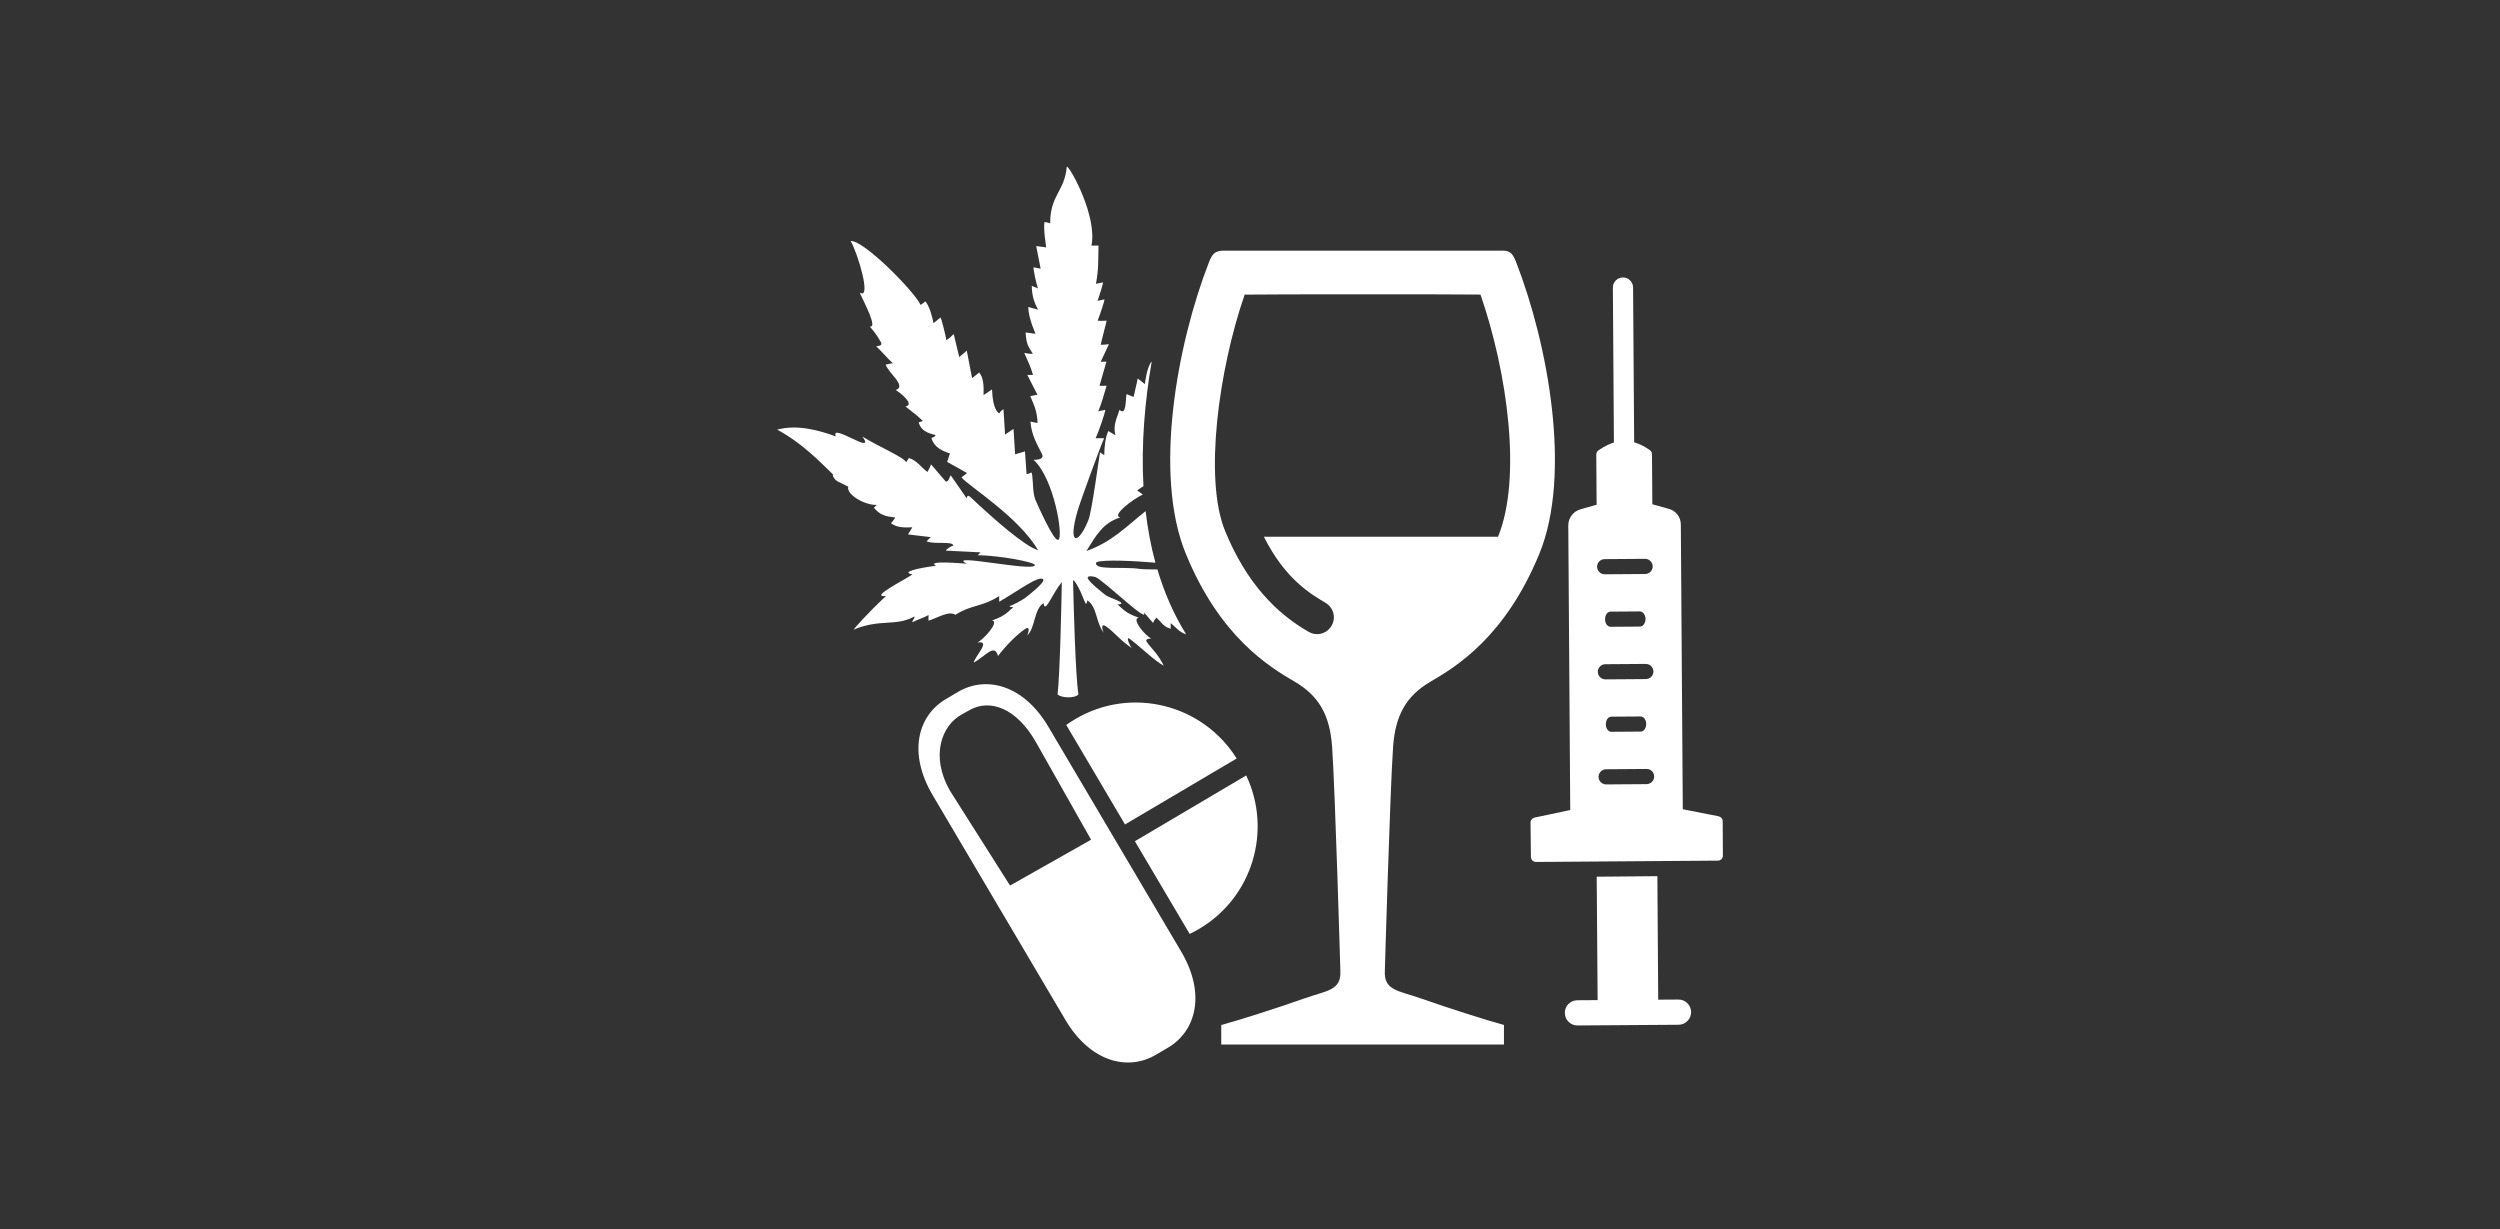
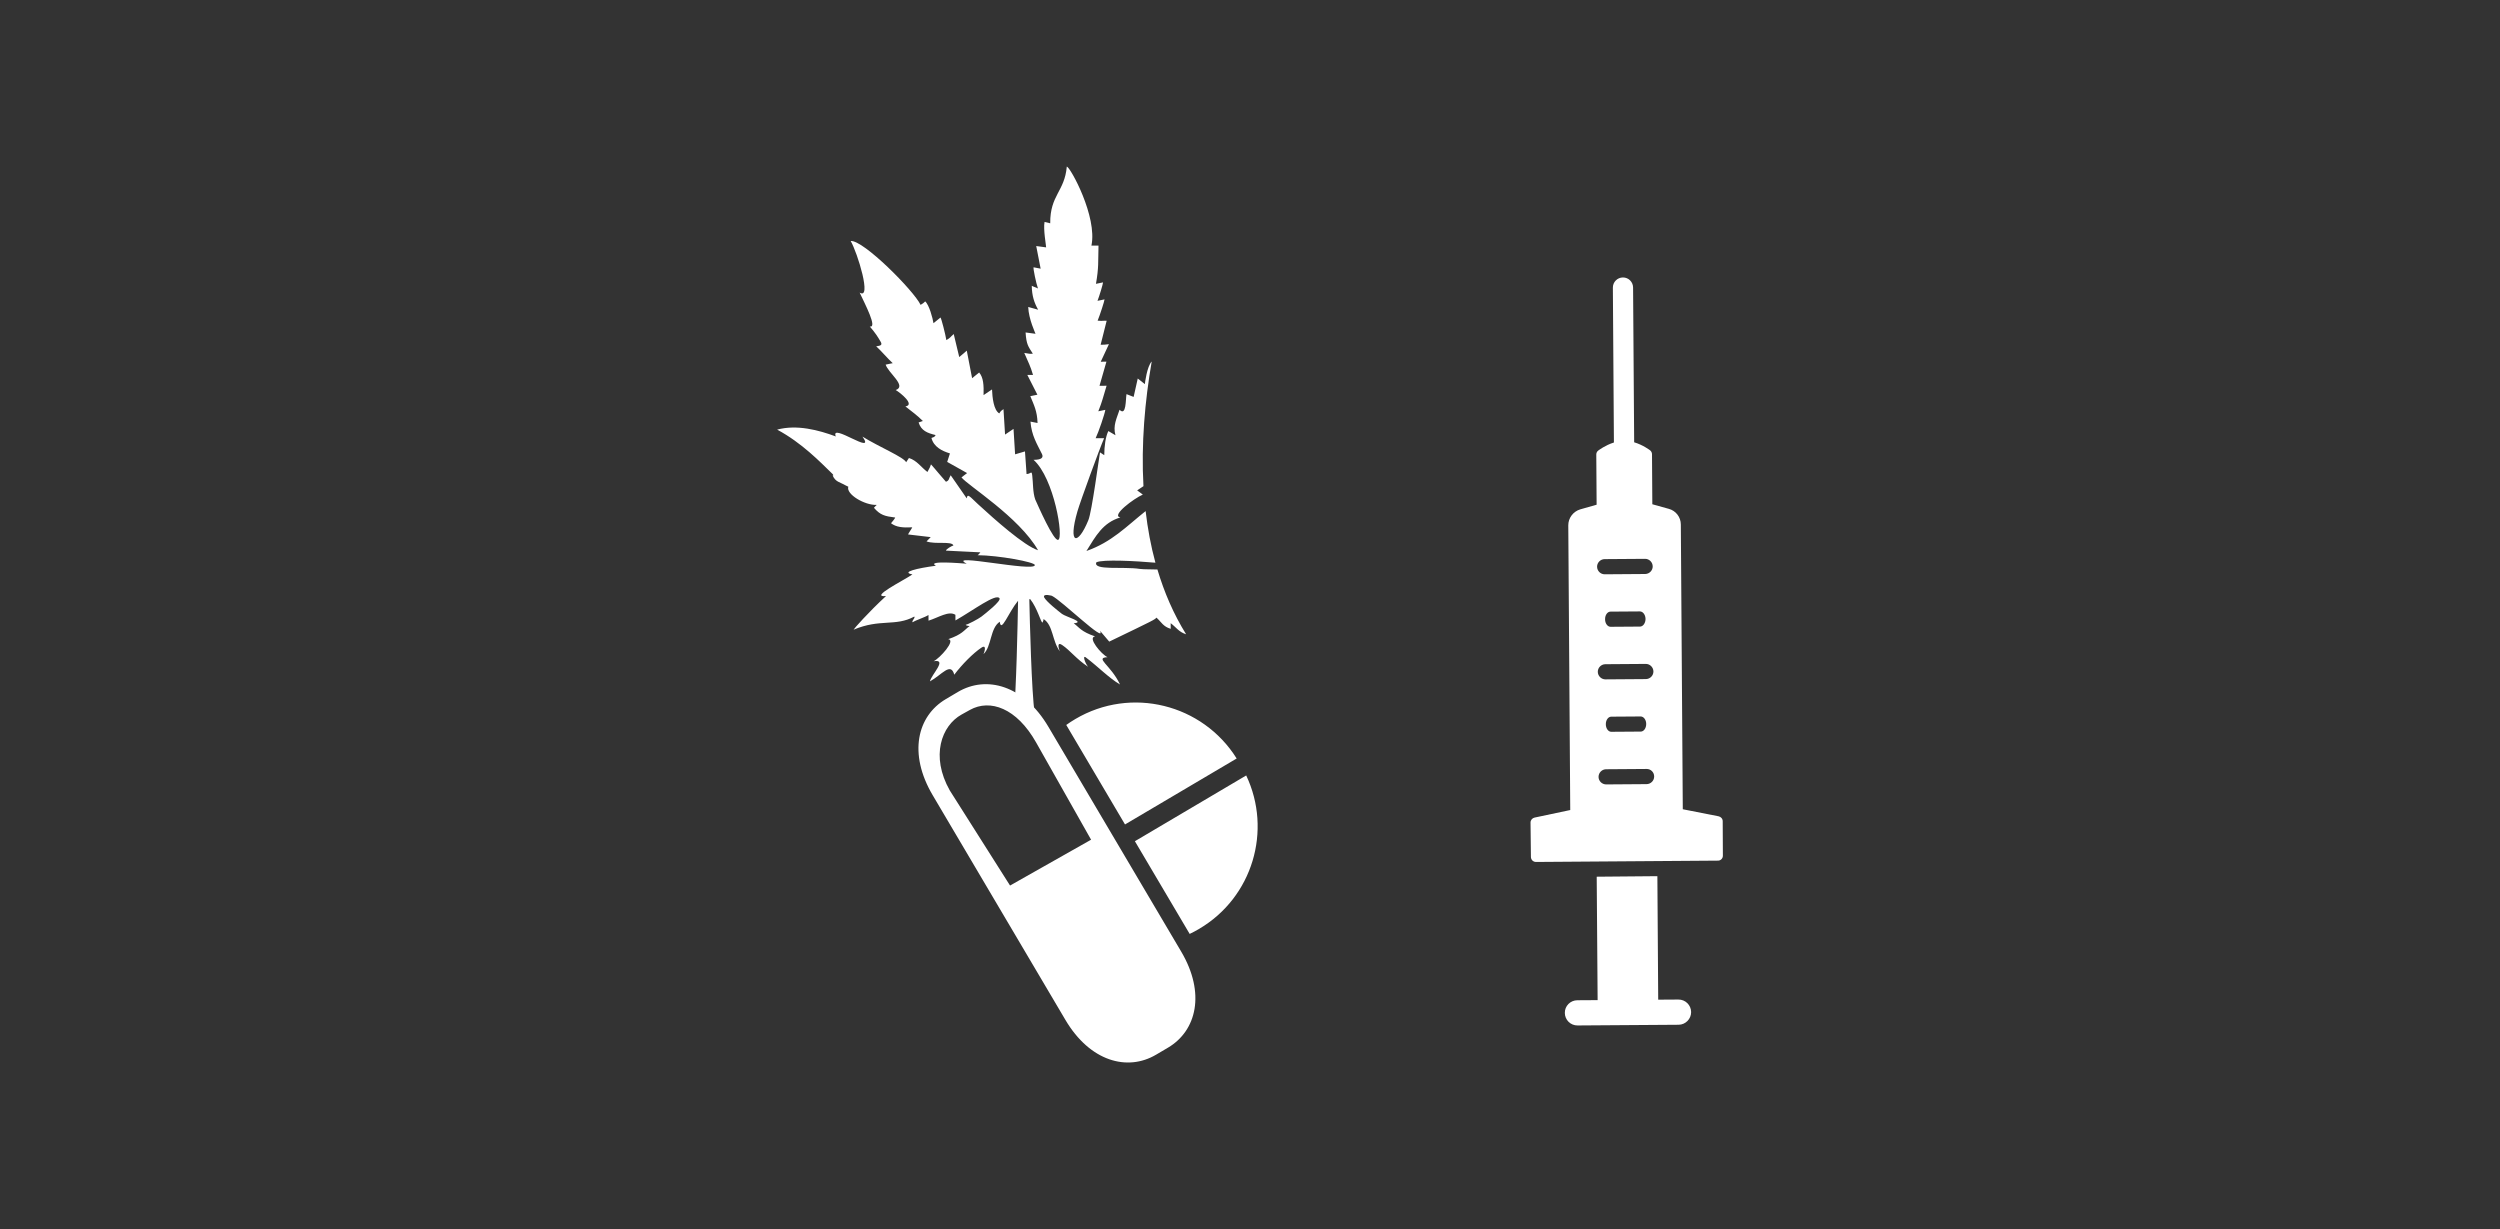
<svg xmlns="http://www.w3.org/2000/svg" version="1.1" id="Layer_1" x="0px" y="0px" viewBox="0 0 600 295" style="enable-background:new 0 0 600 295;" xml:space="preserve">
  <rect x="0" y="0" width="600" height="295" fill="#333333" stroke="none" />
  <style type="text/css">
	.st0{fill:#FFFFFF;}
	.st1{fill-rule:evenodd;clip-rule:evenodd;fill:#FFFFFF;}
</style>
  <g id="substance_use">
    <path class="st0" d="M255.9,173.99c0.7-0.5,1.42-0.98,2.18-1.42c13.37-7.9,30.54-3.62,38.72,9.47L270,197.87l0.05,0.08l0,0   L255.9,173.99z M287.81,222.92c12.83-7.57,17.54-23.61,11.28-36.81l-26.71,15.78l-0.07-0.11l0,0l13.21,22.36   C286.29,223.77,287.06,223.37,287.81,222.92z M277.45,253.13c-6.88,4.06-15.86,1.62-21.75-8.35l-31.86-53.94   c-5.89-9.97-3.72-19,3.17-23.06l2.87-1.7c6.88-4.07,15.85-1.62,21.74,8.36l31.86,53.93c5.9,9.98,3.71,19.01-3.16,23.07   L277.45,253.13z M261.86,201.53l-13.2-23.35c-4.66-8.26-11.05-10.48-15.86-7.81l-2.02,1.12c-4.82,2.68-7.5,9.96-2.83,18.22   l14.46,22.82L261.86,201.53z" />
-     <path class="st0" d="M293.1,250.68h67.85V246c-4.5-1.24-12.96-3.93-20.04-6.41c-5.3-1.86-8.77-1.86-8.55-6.53   c0,0,1.25-43.29,1.98-53.79c0.54-7.77,3.26-12.33,9.03-15.7c6.14-3.58,17.9-10.74,26.08-30.68c7.82-19.07,2.09-50.28-5.58-69.98   c-0.76-1.95-1.38-2.75-3.18-2.75c-5.62,0-62.15,0-67.34,0c-1.8,0.13-2.43,0.8-3.19,2.75c-7.67,19.69-13.4,50.91-5.57,69.98   c8.18,19.94,19.94,27.1,26.08,30.68c5.78,3.37,8.5,7.93,9.04,15.7c0.73,10.51,1.98,53.79,1.98,53.79c0.22,4.67-3.25,4.66-8.55,6.53   c-7.08,2.49-15.54,5.18-20.04,6.41L293.1,250.68L293.1,250.68z M303.33,128.81c5.1,10.16,11.14,13.69,14.81,15.88   c1.91,1.12,2.56,3.58,1.43,5.5c-0.74,1.28-2.09,2-3.47,2c-0.69,0-1.39-0.18-2.02-0.55c-7.84-4.48-14.96-11.78-20.06-24.22   c-5.11-12.43-1.55-38.65,4.7-56.71c5.46-0.1,51.19-0.1,56.6-0.01c6.48,18.74,9.96,44.11,4.21,58.11   C352.87,128.81,323.85,128.81,303.33,128.81z" />
    <g>
      <path class="st0" d="M367.42,205.66c0.01,0.69,0.54,1.21,1.23,1.21l43.65-0.32c0.66,0.02,1.21-0.54,1.19-1.21l-0.04-8.25    c0-0.58-0.42-1.06-0.99-1.18l-8.59-1.69l-0.47-68.33c0-1.77-1.19-3.32-2.89-3.77l-3.95-1.1l-0.08-12.01    c0-0.38-0.19-0.74-0.49-0.96c-0.09-0.06-1.69-1.28-3.79-1.9L391.94,69c-0.01-1.34-1.1-2.42-2.44-2.41    c-1.34,0.01-2.42,1.1-2.41,2.44l0.25,37.17c-2.1,0.66-3.69,1.88-3.77,1.94c-0.31,0.24-0.46,0.57-0.46,0.95l0.08,12.04l-3.94,1.12    c-1.69,0.51-2.87,2.08-2.86,3.83l0.47,68.33l-8.56,1.81c-0.56,0.12-0.97,0.61-0.97,1.19L367.42,205.66z M383.3,136.02    c-0.01-0.99,0.81-1.82,1.81-1.83l9.71-0.07c0.99-0.01,1.82,0.81,1.83,1.81c0.01,0.99-0.81,1.82-1.81,1.83l-9.71,0.07    C384.14,137.84,383.31,137.02,383.3,136.02z M385.22,148.62c-0.02-1.01,0.57-1.82,1.29-1.83l7.07-0.05c0.72,0,1.33,0.8,1.35,1.81    c-0.01,1.01-0.6,1.82-1.32,1.83l-7.07,0.05C385.82,150.43,385.21,149.63,385.22,148.62z M383.47,161.24    c-0.01-0.99,0.81-1.82,1.81-1.83l9.71-0.07c0.99-0.01,1.82,0.81,1.83,1.81c0.01,0.99-0.81,1.82-1.81,1.83l-9.71,0.07    C384.31,163.05,383.48,162.23,383.47,161.24z M385.4,173.83c-0.02-1.01,0.57-1.82,1.29-1.83l7.07-0.05c0.72,0,1.33,0.8,1.33,1.79    c0.01,1.03-0.59,1.84-1.31,1.84l-7.07,0.05C385.99,175.64,385.4,174.82,385.4,173.83z M383.65,186.45    c0.01-1.01,0.81-1.82,1.81-1.83l9.71-0.07c1.01-0.02,1.84,0.79,1.83,1.81c0.01,0.99-0.81,1.82-1.81,1.83l-9.71,0.07    C384.48,188.26,383.65,187.44,383.65,186.45z" />
      <path class="st0" d="M383.21,210.41l0.22,29.62l-4.87,0.03c-1.68,0.01-3.03,1.38-3,3.04c0.01,1.68,1.38,3.03,3.06,3.01l24.25-0.17    c1.65-0.01,3.01-1.39,3-3.04c-0.01-1.68-1.38-3.03-3.06-3.01l-4.84,0.03l-0.2-29.64L383.21,210.41z" />
    </g>
-     <path class="st1" d="M277.55,148.23c1.21,1.09,1.59,2.14,3.42,2.69c-0.01-0.45-0.01-0.9-0.01-1.36c1.32,0.99,1.95,2.12,3.71,2.67   c-3.02-4.86-5.27-10.1-6.89-15.55c-1.62-0.07-3.18,0-4.22-0.14c-4.02-0.62-11.28,0.45-10.44-1.58c1.54-0.77,9.71-0.3,14.18,0.09   c-1.1-4.04-1.86-8.2-2.35-12.39c-4.67,3.73-8.12,7.43-14.21,9.58c2.26-3.61,3.91-6.77,8.14-8.06c-2.31-0.41,3.29-4.57,5.4-5.48   c-0.46-0.33-0.91-0.67-1.36-1.01c0.42-0.26,0.95-0.62,1.51-1.01c-0.57-10.18,0.35-20.45,1.98-29.92c-1.13,1.17-1.64,5.2-1.64,5.43   c-0.57-0.45-1.14-0.9-1.71-1.35c-0.33,1.48-0.66,2.95-0.99,4.42c-0.57-0.22-1.14-0.44-1.71-0.67c-0.22,1.25-0.03,5.41-1.67,3.75   c-0.65,2.02-1.64,3.78-0.98,6.12c-0.57-0.33-1.14-0.67-1.71-1.01c-0.68,1.4-0.97,3.69-0.98,5.79c-0.34-0.22-0.68-0.45-1.02-0.67   c-0.22,1.13-1.96,14.31-2.8,16.28c-2.48,6.1-4.99,6.03-2.6-2.18c0.69-2.38,5.39-15.24,6.39-17.51c-0.68,0-1.36,0.01-2.04,0.01   c0.67-1.36,2.22-5.91,2.33-6.81c-0.57,0.11-1.13,0.23-1.69,0.35c1.03-2.58,1.03-3.03,1.99-6.13c-0.57,0-1.13,0.01-1.7,0.01   c0.55-1.93,1.1-3.86,1.66-5.79c-0.45,0-0.91,0-1.36,0.01c0.56-1.13,1.4-3.07,1.96-4.21c-1.11,0.12-1.11,0.15-1.99,0.14   c0.44-1.82,1-3.95,1.45-5.77c-0.87-0.04-0.82,0.11-2.17-0.01c0.56-1.37,1.66-4.77,1.66-5.11c-0.56,0.12-1.13,0.24-1.69,0.35   c0.45-1.14,1.33-4.09,1.33-4.43c-0.57,0.12-1.13,0.24-1.7,0.35c0.69-4.01,0.5-5.07,0.61-9.18c-0.57,0-1.13,0.01-1.7,0.01   c1.46-6.92-5.01-18.76-5.91-18.98c-0.52,6.04-4.03,6.81-3.98,13.62c-0.45-0.11-0.91-0.22-1.36-0.33c-0.34,1.75,0.38,5.66,0.38,6.11   c-0.79-0.11-1.59-0.22-2.38-0.32c0.35,1.69,1.06,5.31,1.06,5.43c-0.57-0.11-1.13-0.22-1.7-0.33c-0.11,0.34,0.59,3.73,1.06,5.09   c-0.34-0.22-1.15-0.43-1.49-0.66c0.03,2.46,0.63,4.16,1.53,5.75c-0.79-0.22-1.59-0.44-2.38-0.66c0.1,2.93,1.74,6.33,1.75,6.44   c-0.79-0.11-1.59-0.21-2.38-0.32c0.18,2.91,0.65,3.38,1.74,5.09c-0.68,0.08-0.8,0.04-2.06-0.18c0.96,2.23,1.49,3.16,2.1,5.28   c-0.45,0-0.91,0.01-1.36,0.01c0.8,1.58,1.61,3.16,2.41,4.74c-0.57,0.12-1.13,0.23-1.7,0.35c0.86,2.1,1.65,3.56,1.74,6.44   c-0.57-0.11-1.13-0.22-1.7-0.33c0.26,3.35,1.57,5.35,2.77,7.8c0.4,0.85-0.15,1.37-2.03,1.37c4.96,4.43,7.28,18.85,5.91,19.2   c-1.06,0.42-4.83-8.18-5.51-9.69c-0.62-1.82-0.48-3.85-0.72-5.77c-0.16-1.3-0.29-0.35-1.36-0.33c-0.13-1.81-0.25-3.62-0.38-5.43   c-0.79,0.23-1.58,0.46-2.37,0.7c-0.13-2.04-0.26-4.08-0.38-6.11c-0.68,0.46-1.36,0.92-2.03,1.37c-0.13-2.04-0.26-4.07-0.38-6.11   c-0.64,0.48-0.56,0.33-1.01,1.03c-1.35-0.77-1.67-3.86-1.74-5.76c-0.68,0.46-1.35,0.92-2.03,1.37c0.07-2.36-0.03-4.24-1.06-5.43   c-0.56,0.46-1.13,0.91-1.69,1.37c-0.35-1.92-0.93-4.7-1.28-6.62c-0.77,0.74-0.53,0.43-1.81,1.54c-0.35-1.58-0.97-3.93-1.32-5.52   c-0.92,0.79-0.67,0.81-1.77,1.46c-0.24-1.47-1.17-5.09-1.4-5.43c-0.56,0.46-1.13,0.91-1.69,1.37c-0.17-1.15-1.03-4.41-2-5.24   c-0.28,0.33-0.71,0.63-1.09,0.84c-1.65-3.43-13.75-15.61-16.78-15.33c1.66,2.88,5.13,14.25,2.15,12.38   c1.33,2.86,4.32,8.54,2.44,8.14c1.44,1.71,1.83,2.35,2.54,3.55c0.63,1-0.05,1.04-1.01,1.21c1.14,1.01,2.83,3.02,3.97,4.04   c-0.56,0.12-1.13,0.23-1.7,0.35c0.6,1.98,5.16,5.15,2.42,6.1c1.14,0.67,4.71,3.56,2.32,3.93c1.92,1.51,2.69,2.04,4.19,3.5   c-0.34,0.12-0.68,0.23-1.02,0.35c0.61,1.98,2.11,2.55,4.1,3.03c-0.61,0.69,0.01,0.25-1.02,0.69c0.54,2.12,2.5,3.13,4.44,3.71   c-0.22,0.68-0.44,1.36-0.66,2.04c1.59,0.89,3.18,1.79,4.78,2.68c-0.45,0.34-0.9,0.69-1.35,1.03c1.42,1.89,13.8,9.49,18.38,17.49   c-3.31-1.05-10.38-7.35-14.42-11.06c-1.98-1.82-2.5-2.68-2.7-1.39c-0.8-1.13-3.05-4.43-3.85-5.55c-0.48,0.77-0.3,1.27-1.14,1.56   c-1.03-1.13-2.56-3.05-3.59-4.17c-0.26,0.77-0.18,0.56-0.85,1.83c-1.51-1.12-2.49-2.74-4.44-3.36c-0.22,0.34-0.45,0.68-0.67,1.02   c-0.57-1.23-6.37-3.61-10.48-6.15c3.4,4.8-7.85-3.56-6.4-0.04c-4.14-1.54-9.35-2.91-14.08-1.64c5.96,3.2,10.29,7.73,13.32,10.67   c0.09,0.21,0.34,0.3,0,0.34c0.71,1.59,1.7,1.55,3.08,2.36c0.23,0.11,0.45,0.22,0.68,0.33c-0.6,1.79,3.92,4.49,6.83,4.37   c-0.29,0.28-0.29,0.25-0.68,0.69c1.52,1.74,2.55,2.02,5.11,2.34c0,0.11-0.67,1.02-1.01,1.37c1.23,0.93,2.73,1.1,5.1,0.98   c0,0.11-1.01,1.59-1.01,1.71c1.81,0.21,3.63,0.43,5.44,0.64c-0.34,0.34-0.68,0.69-1.01,1.03c2.13,0.77,6.07-0.14,6.46,0.97   c-0.45,0.12-1.79,0.9-1.79,1.24c2.61,0.1,5.65,0.32,8.26,0.41c-0.45,0.45-0.03,0.21-0.67,0.69c4.92,0.03,13.75,1.63,13.74,2.37   c-0.03,1.75-21.6-3.01-16.35-0.33c-1.51-0.11-9.78-0.82-7.4,0.49c-4.47,0.59-8.5,1.54-5.63,2.08c-2.1,1.45-10.51,5.6-6.34,5.19   c-4.3,3.96-7.79,7.95-7.79,8.08c6.41-2.71,10.02-0.69,14.59-3.16c0.23,0.45-0.66,0.93-0.43,1.38c0.9-0.57,2.92-1.17,3.82-1.75   c0.01,0.45,0.01,0.91,0.01,1.36c2.42-0.76,4.84-2.43,6.45-1.41c3.98-2.51,6.29-1.81,10.5-4.49c0,0.45,0.01,0.91,0.01,1.36   c4.4-2.52,9.7-6.54,10.57-5.34c0.49,0.66-3.37,3.67-4.35,4.43c-0.7,0.54-3.31,1.92-3.75,1.94c0.01,0.14,0.28,0.25,0.93,0.31   c-1.39,1.03-1.74,1.99-5.13,3.15c1.92,0.22-2.03,4.61-3.52,5.3c3.47-0.62-0.56,3.22-0.87,4.83c2.85-1.55,4.99-4.74,5.84-1.6   c1.83-2.45,4.53-5.16,6.48-6.47c1.09-0.76,1.02,0.36,0.53,1.53c1.96-1.79,1.58-6.28,3.91-7.77c0.31,2.8,2.05-2.19,4.39-5.04   c-0.1,5.48-0.44,22.01-1.02,26.96c0.87,0.9,4.23,0.99,5,0c-0.74-4.91-1.17-22.21-1.28-27.32c0.08-0.01,0.15-0.02,0.21-0.03   c1.75,2.21,2.54,5.59,2.95,5.63c0.09-0.31,0.2-0.24,0.26-0.85c2.33,1.48,2.04,5.29,3.91,7.76c-0.48-1.17-0.56-2.28,0.54-1.53   c1.95,1.31,3.4,3.37,6.24,5.23c-0.74-0.83-1.57-3.25-0.28-2.04c2.63,2,5.41,4.83,7.94,6.29c-2.25-4.73-6.18-6.4-3-6.55   c-1.49-0.69-4.9-4.78-2.98-4.99c-3.39-1.16-3.75-2.11-5.13-3.15c2.95-0.26-1.91-1.55-2.82-2.25c-0.84-0.65-3.79-2.96-4.31-4.02   c-0.23-0.96,1.87-0.31,1.87-0.33c2.31,1.08,13.16,11.69,11.55,8.38c0.34,0.45,1.89,2.17,2.23,2.62   C277.1,148.74,277.09,148.74,277.55,148.23z" />
+     <path class="st1" d="M277.55,148.23c1.21,1.09,1.59,2.14,3.42,2.69c-0.01-0.45-0.01-0.9-0.01-1.36c1.32,0.99,1.95,2.12,3.71,2.67   c-3.02-4.86-5.27-10.1-6.89-15.55c-1.62-0.07-3.18,0-4.22-0.14c-4.02-0.62-11.28,0.45-10.44-1.58c1.54-0.77,9.71-0.3,14.18,0.09   c-1.1-4.04-1.86-8.2-2.35-12.39c-4.67,3.73-8.12,7.43-14.21,9.58c2.26-3.61,3.91-6.77,8.14-8.06c-2.31-0.41,3.29-4.57,5.4-5.48   c-0.46-0.33-0.91-0.67-1.36-1.01c0.42-0.26,0.95-0.62,1.51-1.01c-0.57-10.18,0.35-20.45,1.98-29.92c-1.13,1.17-1.64,5.2-1.64,5.43   c-0.57-0.45-1.14-0.9-1.71-1.35c-0.33,1.48-0.66,2.95-0.99,4.42c-0.57-0.22-1.14-0.44-1.71-0.67c-0.22,1.25-0.03,5.41-1.67,3.75   c-0.65,2.02-1.64,3.78-0.98,6.12c-0.57-0.33-1.14-0.67-1.71-1.01c-0.68,1.4-0.97,3.69-0.98,5.79c-0.34-0.22-0.68-0.45-1.02-0.67   c-0.22,1.13-1.96,14.31-2.8,16.28c-2.48,6.1-4.99,6.03-2.6-2.18c0.69-2.38,5.39-15.24,6.39-17.51c-0.68,0-1.36,0.01-2.04,0.01   c0.67-1.36,2.22-5.91,2.33-6.81c-0.57,0.11-1.13,0.23-1.69,0.35c1.03-2.58,1.03-3.03,1.99-6.13c-0.57,0-1.13,0.01-1.7,0.01   c0.55-1.93,1.1-3.86,1.66-5.79c-0.45,0-0.91,0-1.36,0.01c0.56-1.13,1.4-3.07,1.96-4.21c-1.11,0.12-1.11,0.15-1.99,0.14   c0.44-1.82,1-3.95,1.45-5.77c-0.87-0.04-0.82,0.11-2.17-0.01c0.56-1.37,1.66-4.77,1.66-5.11c-0.56,0.12-1.13,0.24-1.69,0.35   c0.45-1.14,1.33-4.09,1.33-4.43c-0.57,0.12-1.13,0.24-1.7,0.35c0.69-4.01,0.5-5.07,0.61-9.18c-0.57,0-1.13,0.01-1.7,0.01   c1.46-6.92-5.01-18.76-5.91-18.98c-0.52,6.04-4.03,6.81-3.98,13.62c-0.45-0.11-0.91-0.22-1.36-0.33c-0.34,1.75,0.38,5.66,0.38,6.11   c-0.79-0.11-1.59-0.22-2.38-0.32c0.35,1.69,1.06,5.31,1.06,5.43c-0.57-0.11-1.13-0.22-1.7-0.33c-0.11,0.34,0.59,3.73,1.06,5.09   c-0.34-0.22-1.15-0.43-1.49-0.66c0.03,2.46,0.63,4.16,1.53,5.75c-0.79-0.22-1.59-0.44-2.38-0.66c0.1,2.93,1.74,6.33,1.75,6.44   c-0.79-0.11-1.59-0.21-2.38-0.32c0.18,2.91,0.65,3.38,1.74,5.09c-0.68,0.08-0.8,0.04-2.06-0.18c0.96,2.23,1.49,3.16,2.1,5.28   c-0.45,0-0.91,0.01-1.36,0.01c0.8,1.58,1.61,3.16,2.41,4.74c-0.57,0.12-1.13,0.23-1.7,0.35c0.86,2.1,1.65,3.56,1.74,6.44   c-0.57-0.11-1.13-0.22-1.7-0.33c0.26,3.35,1.57,5.35,2.77,7.8c0.4,0.85-0.15,1.37-2.03,1.37c4.96,4.43,7.28,18.85,5.91,19.2   c-1.06,0.42-4.83-8.18-5.51-9.69c-0.62-1.82-0.48-3.85-0.72-5.77c-0.16-1.3-0.29-0.35-1.36-0.33c-0.13-1.81-0.25-3.62-0.38-5.43   c-0.79,0.23-1.58,0.46-2.37,0.7c-0.13-2.04-0.26-4.08-0.38-6.11c-0.68,0.46-1.36,0.92-2.03,1.37c-0.13-2.04-0.26-4.07-0.38-6.11   c-0.64,0.48-0.56,0.33-1.01,1.03c-1.35-0.77-1.67-3.86-1.74-5.76c-0.68,0.46-1.35,0.92-2.03,1.37c0.07-2.36-0.03-4.24-1.06-5.43   c-0.56,0.46-1.13,0.91-1.69,1.37c-0.35-1.92-0.93-4.7-1.28-6.62c-0.77,0.74-0.53,0.43-1.81,1.54c-0.35-1.58-0.97-3.93-1.32-5.52   c-0.92,0.79-0.67,0.81-1.77,1.46c-0.24-1.47-1.17-5.09-1.4-5.43c-0.56,0.46-1.13,0.91-1.69,1.37c-0.17-1.15-1.03-4.41-2-5.24   c-0.28,0.33-0.71,0.63-1.09,0.84c-1.65-3.43-13.75-15.61-16.78-15.33c1.66,2.88,5.13,14.25,2.15,12.38   c1.33,2.86,4.32,8.54,2.44,8.14c1.44,1.71,1.83,2.35,2.54,3.55c0.63,1-0.05,1.04-1.01,1.21c1.14,1.01,2.83,3.02,3.97,4.04   c-0.56,0.12-1.13,0.23-1.7,0.35c0.6,1.98,5.16,5.15,2.42,6.1c1.14,0.67,4.71,3.56,2.32,3.93c1.92,1.51,2.69,2.04,4.19,3.5   c-0.34,0.12-0.68,0.23-1.02,0.35c0.61,1.98,2.11,2.55,4.1,3.03c-0.61,0.69,0.01,0.25-1.02,0.69c0.54,2.12,2.5,3.13,4.44,3.71   c-0.22,0.68-0.44,1.36-0.66,2.04c1.59,0.89,3.18,1.79,4.78,2.68c-0.45,0.34-0.9,0.69-1.35,1.03c1.42,1.89,13.8,9.49,18.38,17.49   c-3.31-1.05-10.38-7.35-14.42-11.06c-1.98-1.82-2.5-2.68-2.7-1.39c-0.8-1.13-3.05-4.43-3.85-5.55c-0.48,0.77-0.3,1.27-1.14,1.56   c-1.03-1.13-2.56-3.05-3.59-4.17c-0.26,0.77-0.18,0.56-0.85,1.83c-1.51-1.12-2.49-2.74-4.44-3.36c-0.22,0.34-0.45,0.68-0.67,1.02   c-0.57-1.23-6.37-3.61-10.48-6.15c3.4,4.8-7.85-3.56-6.4-0.04c-4.14-1.54-9.35-2.91-14.08-1.64c5.96,3.2,10.29,7.73,13.32,10.67   c0.09,0.21,0.34,0.3,0,0.34c0.71,1.59,1.7,1.55,3.08,2.36c0.23,0.11,0.45,0.22,0.68,0.33c-0.6,1.79,3.92,4.49,6.83,4.37   c-0.29,0.28-0.29,0.25-0.68,0.69c1.52,1.74,2.55,2.02,5.11,2.34c0,0.11-0.67,1.02-1.01,1.37c1.23,0.93,2.73,1.1,5.1,0.98   c0,0.11-1.01,1.59-1.01,1.71c1.81,0.21,3.63,0.43,5.44,0.64c-0.34,0.34-0.68,0.69-1.01,1.03c2.13,0.77,6.07-0.14,6.46,0.97   c-0.45,0.12-1.79,0.9-1.79,1.24c2.61,0.1,5.65,0.32,8.26,0.41c-0.45,0.45-0.03,0.21-0.67,0.69c4.92,0.03,13.75,1.63,13.74,2.37   c-0.03,1.75-21.6-3.01-16.35-0.33c-1.51-0.11-9.78-0.82-7.4,0.49c-4.47,0.59-8.5,1.54-5.63,2.08c-2.1,1.45-10.51,5.6-6.34,5.19   c-4.3,3.96-7.79,7.95-7.79,8.08c6.41-2.71,10.02-0.69,14.59-3.16c0.23,0.45-0.66,0.93-0.43,1.38c0.9-0.57,2.92-1.17,3.82-1.75   c0.01,0.45,0.01,0.91,0.01,1.36c2.42-0.76,4.84-2.43,6.45-1.41c0,0.45,0.01,0.91,0.01,1.36   c4.4-2.52,9.7-6.54,10.57-5.34c0.49,0.66-3.37,3.67-4.35,4.43c-0.7,0.54-3.31,1.92-3.75,1.94c0.01,0.14,0.28,0.25,0.93,0.31   c-1.39,1.03-1.74,1.99-5.13,3.15c1.92,0.22-2.03,4.61-3.52,5.3c3.47-0.62-0.56,3.22-0.87,4.83c2.85-1.55,4.99-4.74,5.84-1.6   c1.83-2.45,4.53-5.16,6.48-6.47c1.09-0.76,1.02,0.36,0.53,1.53c1.96-1.79,1.58-6.28,3.91-7.77c0.31,2.8,2.05-2.19,4.39-5.04   c-0.1,5.48-0.44,22.01-1.02,26.96c0.87,0.9,4.23,0.99,5,0c-0.74-4.91-1.17-22.21-1.28-27.32c0.08-0.01,0.15-0.02,0.21-0.03   c1.75,2.21,2.54,5.59,2.95,5.63c0.09-0.31,0.2-0.24,0.26-0.85c2.33,1.48,2.04,5.29,3.91,7.76c-0.48-1.17-0.56-2.28,0.54-1.53   c1.95,1.31,3.4,3.37,6.24,5.23c-0.74-0.83-1.57-3.25-0.28-2.04c2.63,2,5.41,4.83,7.94,6.29c-2.25-4.73-6.18-6.4-3-6.55   c-1.49-0.69-4.9-4.78-2.98-4.99c-3.39-1.16-3.75-2.11-5.13-3.15c2.95-0.26-1.91-1.55-2.82-2.25c-0.84-0.65-3.79-2.96-4.31-4.02   c-0.23-0.96,1.87-0.31,1.87-0.33c2.31,1.08,13.16,11.69,11.55,8.38c0.34,0.45,1.89,2.17,2.23,2.62   C277.1,148.74,277.09,148.74,277.55,148.23z" />
  </g>
</svg>